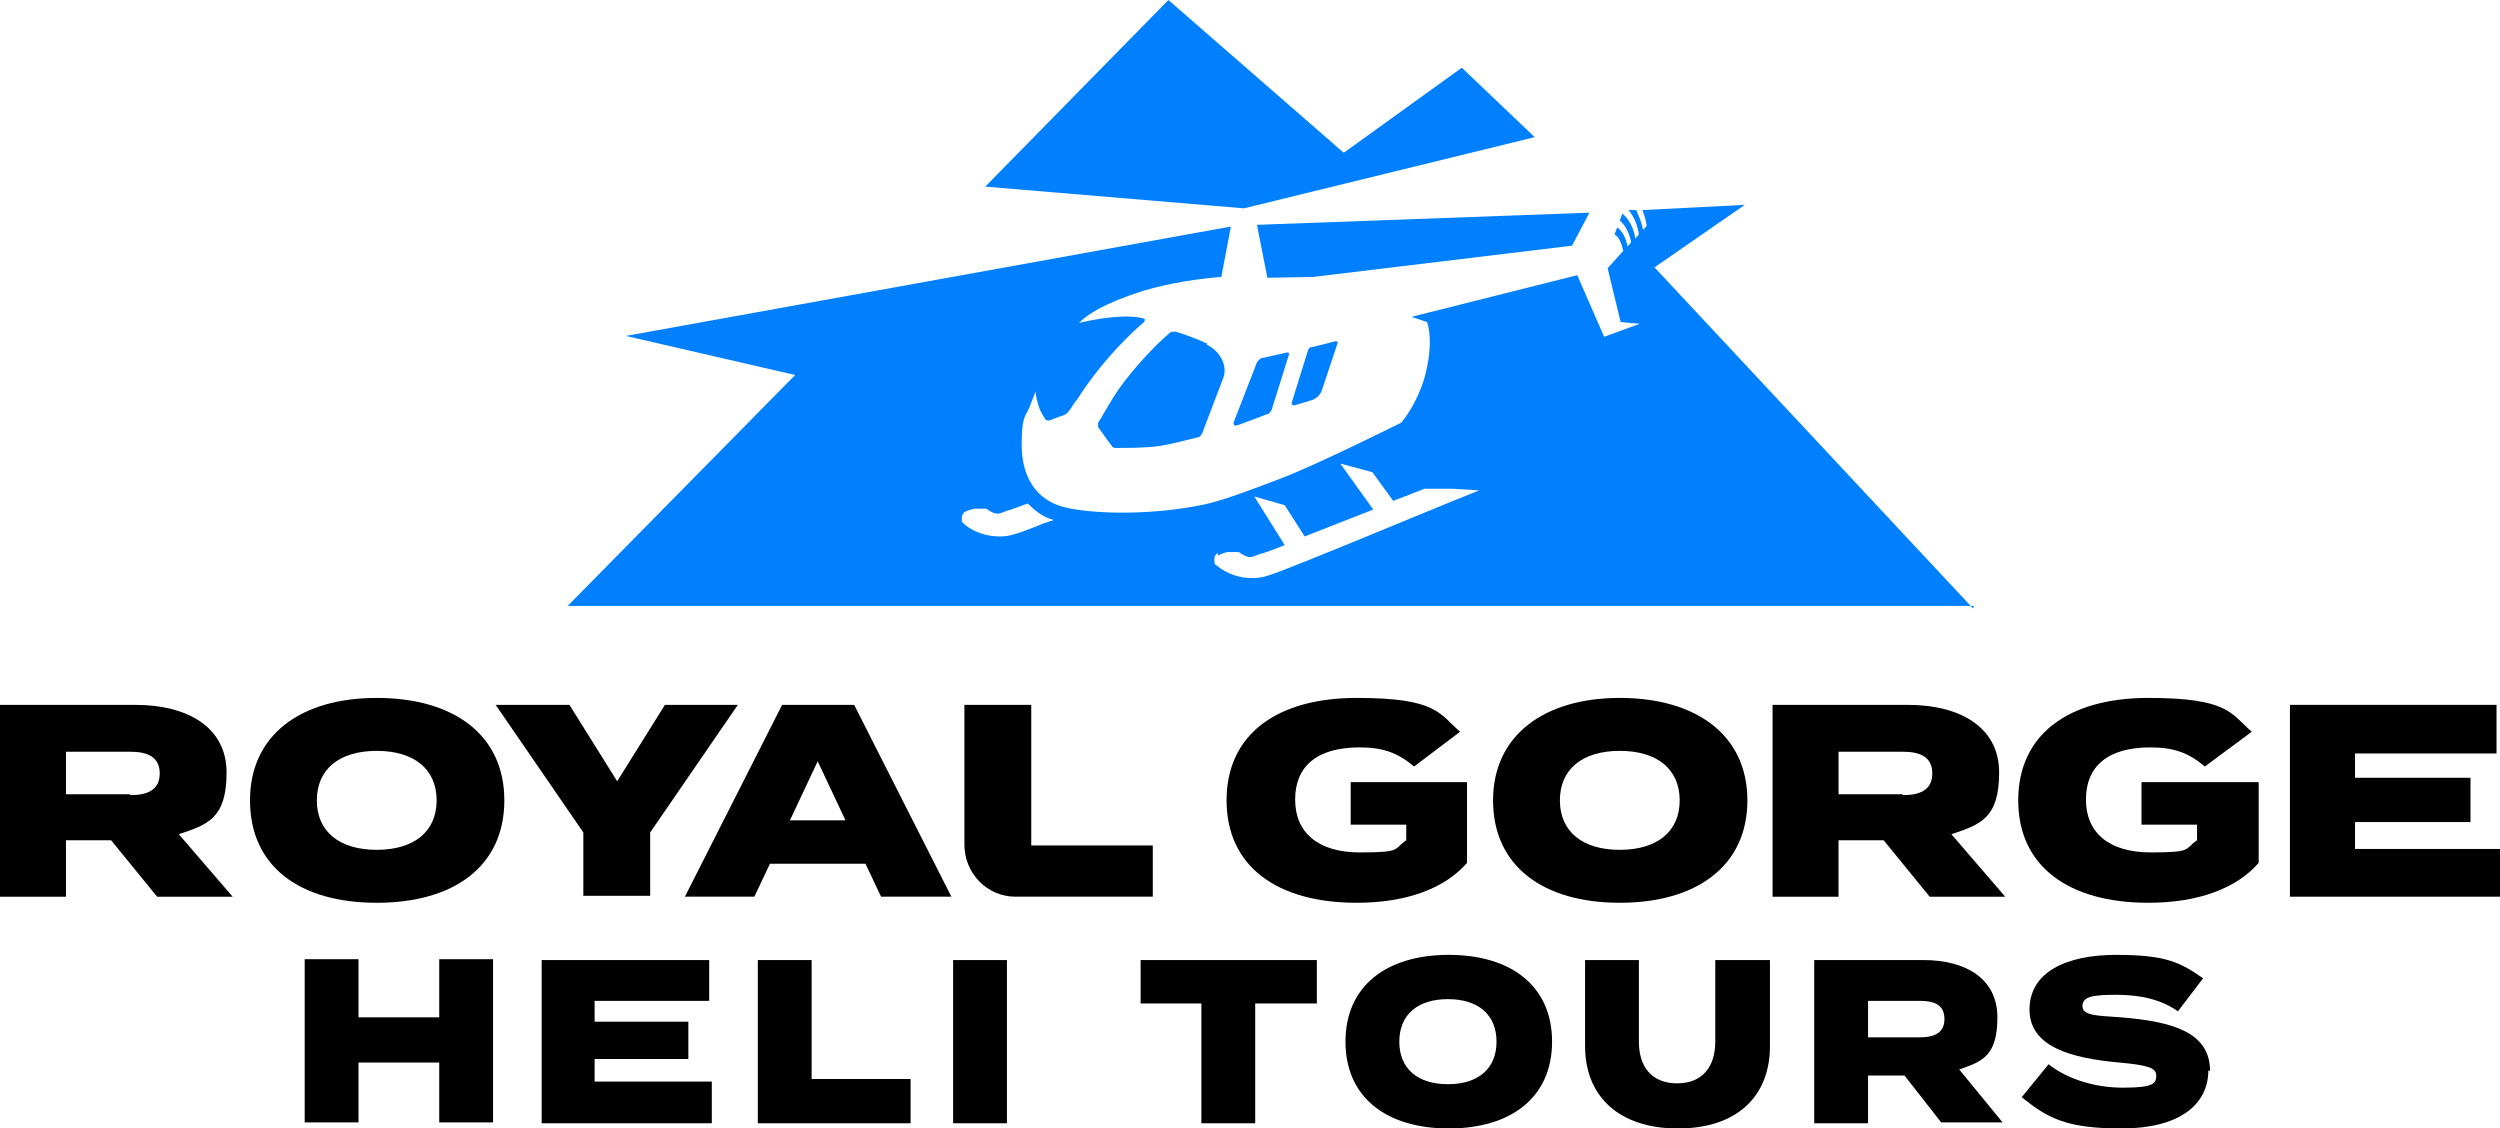
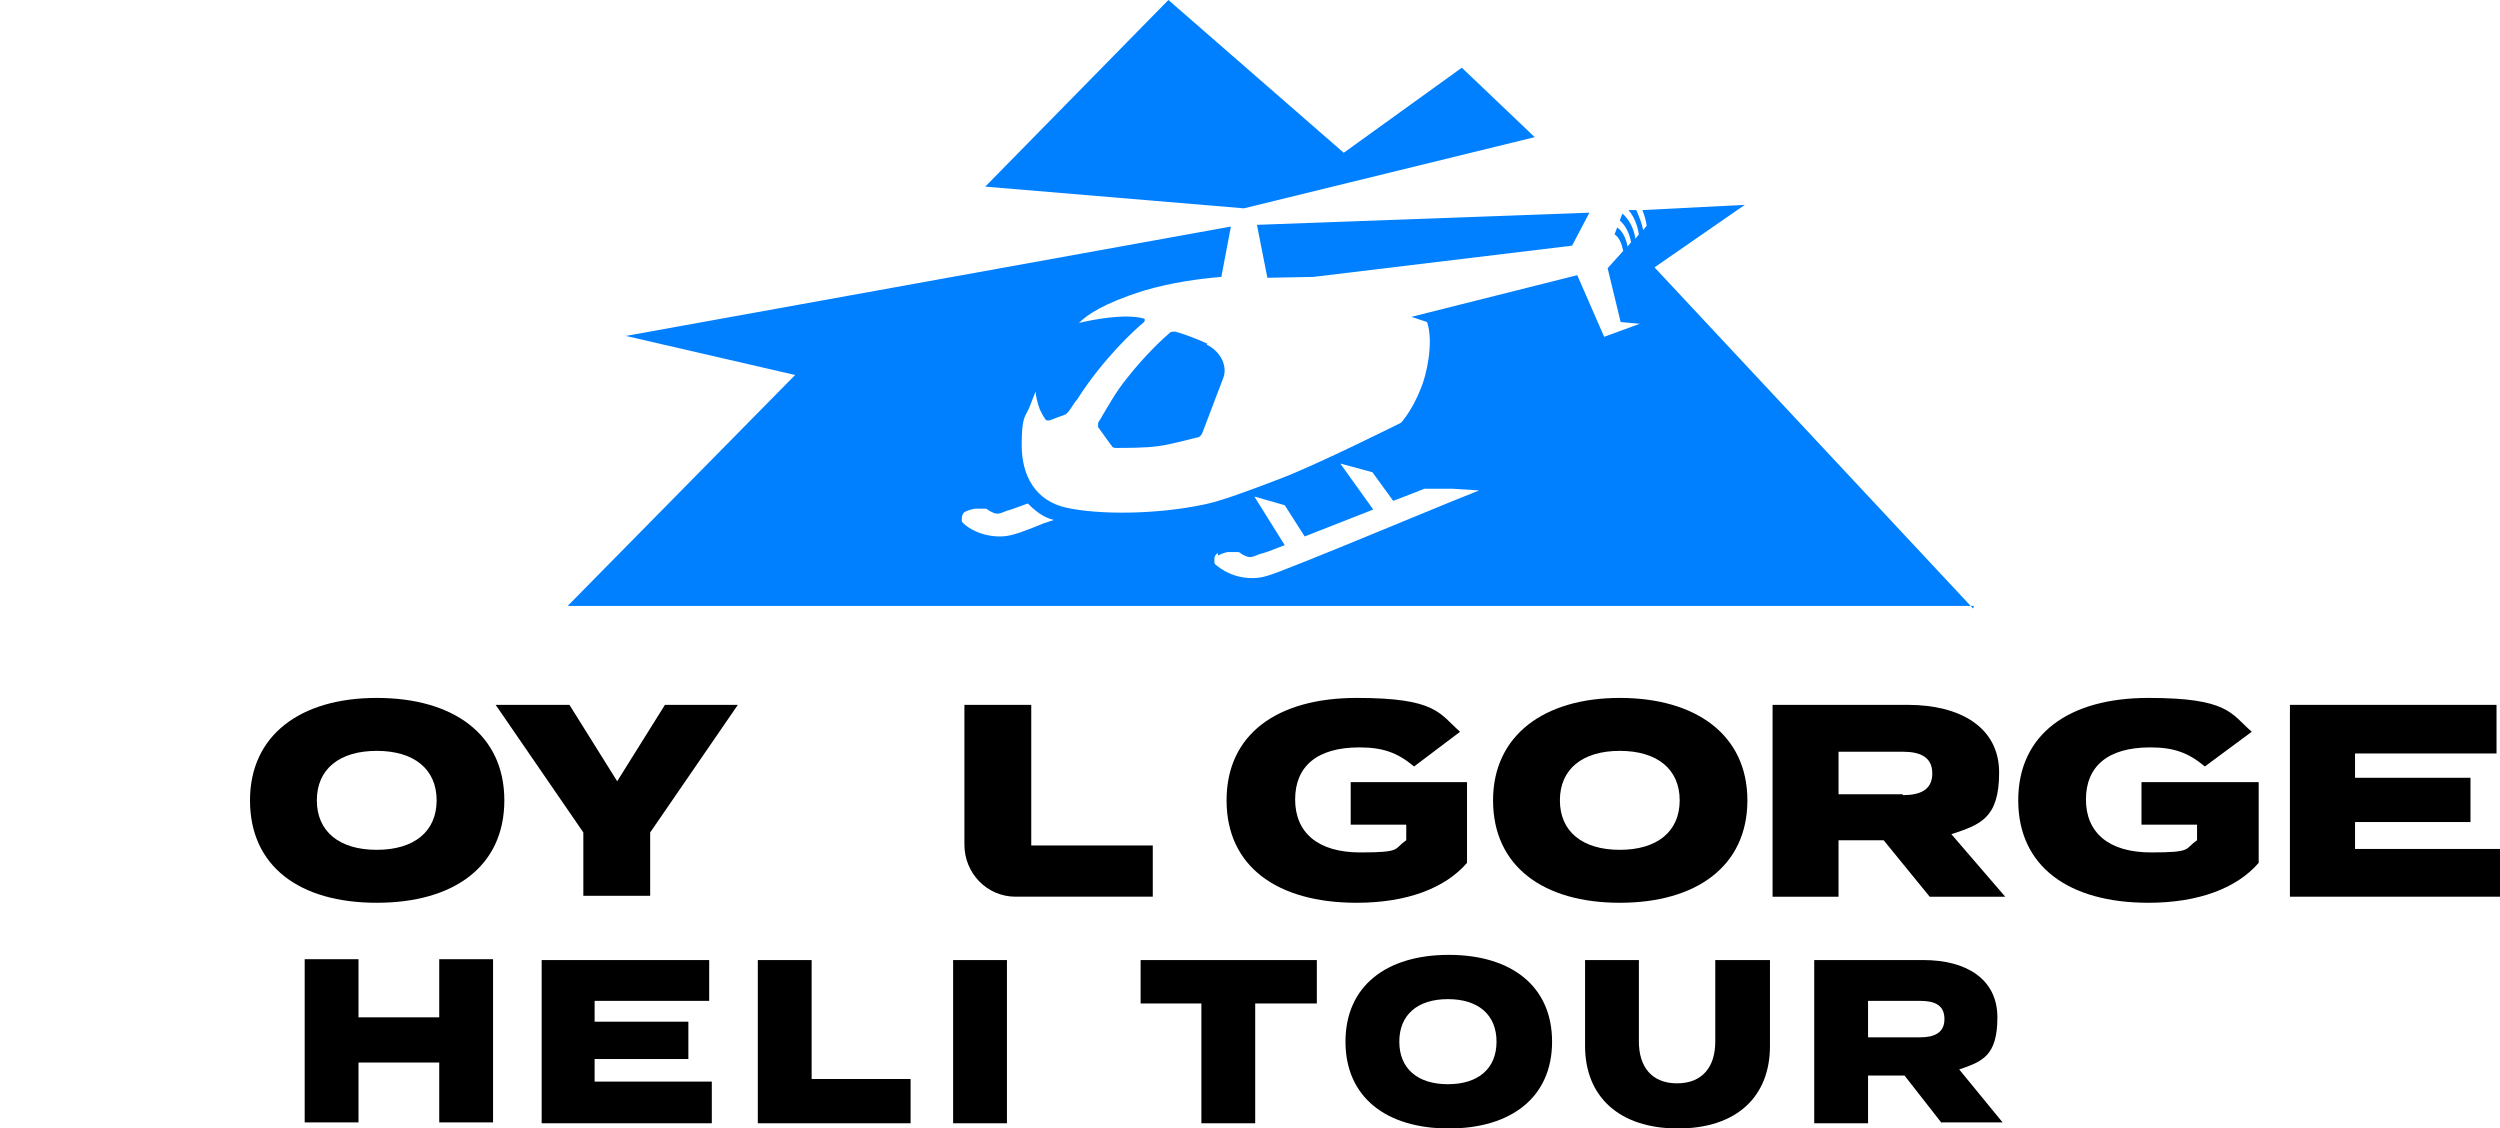
<svg xmlns="http://www.w3.org/2000/svg" id="Layer_1" version="1.1" viewBox="0 0 288 130">
  <defs>
    <style>
      .st0 {
        fill: #0080ff;
      }
    </style>
  </defs>
  <g>
-     <path d="M18.1,103.3l-5.3-6.5h-5.2v6.5H0v-22.1h15.6c5.9,0,10.5,2.5,10.5,7.8s-2.2,6-5.5,7.1l6.2,7.2h-8.7ZM15,91.6c2,0,3.4-.6,3.4-2.5s-1.4-2.5-3.4-2.5h-7.4v4.9h7.4Z" />
    <path d="M28.8,92.2c0-7.5,5.8-11.8,14.6-11.8s14.7,4.2,14.7,11.8-5.8,11.8-14.7,11.8-14.6-4.2-14.6-11.8ZM50.3,92.2c0-3.6-2.6-5.7-6.9-5.7s-6.9,2.1-6.9,5.7,2.6,5.7,6.9,5.7,6.9-2.1,6.9-5.7Z" />
    <path d="M65.6,81.2l5.5,8.8,5.5-8.8h8.4l-10.1,14.7v7.3h-7.7v-7.3l-10.1-14.7s8.5,0,8.5,0Z" />
-     <path d="M99.7,99.5h-11l-1.8,3.8h-8l11.2-22.1h8.3l11.2,22.1h-8.1l-1.8-3.8h0ZM97.4,94.5l-3.2-6.8-3.2,6.8h6.3Z" />
    <path d="M132.8,97.4v5.9h-15.8c-3.3,0-5.9-2.7-5.9-6v-16.1h7.7v16.2h14.1Z" />
    <path d="M169,99.4c-2.5,2.9-6.9,4.6-12.7,4.6-9.2,0-15-4.2-15-11.8s5.8-11.8,15-11.8,9.5,1.8,11.9,3.9l-5.3,4c-1.9-1.6-3.6-2.2-6.3-2.2-4.9,0-7.4,2.2-7.4,6s2.6,6.1,7.5,6.1,3.8-.4,5.3-1.4v-1.8h-6.4v-4.9h13.4v9.2h0Z" />
    <path d="M172,92.2c0-7.5,5.9-11.8,14.6-11.8s14.7,4.2,14.7,11.8-5.9,11.8-14.7,11.8-14.6-4.2-14.6-11.8h0ZM193.5,92.2c0-3.6-2.6-5.7-6.9-5.7s-6.9,2.1-6.9,5.7,2.6,5.7,6.9,5.7,6.9-2.1,6.9-5.7Z" />
    <path d="M222.3,103.3l-5.3-6.5h-5.2v6.5h-7.6v-22.1h15.6c5.9,0,10.5,2.5,10.5,7.8s-2.2,6-5.5,7.1l6.2,7.2h-8.7ZM219.2,91.6c2,0,3.4-.6,3.4-2.5s-1.4-2.5-3.4-2.5h-7.4v4.9h7.4Z" />
    <path d="M260.2,99.4c-2.5,2.9-6.9,4.6-12.7,4.6-9.2,0-15-4.2-15-11.8s5.8-11.8,15-11.8,9.5,1.8,11.9,3.9l-5.4,4c-1.9-1.6-3.6-2.2-6.3-2.2-4.9,0-7.4,2.2-7.4,6s2.6,6.1,7.5,6.1,3.8-.4,5.3-1.4v-1.8h-6.4v-4.9h13.5v9.2h0Z" />
    <path d="M288,97.7v5.6h-24.2v-22.1h23.8v5.6h-16.3v2.8h13.3v5.1h-13.3v3.1h16.7Z" />
  </g>
  <g>
    <path d="M56.8,110.6v18.7h-6.2v-6.9h-9.3v6.9h-6.2v-18.8h6.2v6.7h9.3v-6.7s6.2,0,6.2,0Z" />
    <path d="M82,124.7v4.7h-19.6v-18.8h19.3v4.7h-13.2v2.4h10.8v4.3h-10.8v2.6h13.5Z" />
    <path d="M104.9,124.4v5h-17.6v-18.8h6.2v13.7s11.4,0,11.4,0Z" />
    <path d="M109.8,129.4v-18.8h6.2v18.8h-6.2Z" />
    <path d="M151.6,115.6h-7v13.8h-6.2v-13.8h-7v-5h20.3v5Z" />
    <path d="M155,120c0-6.4,4.7-10,11.9-10s11.9,3.6,11.9,10-4.7,10-11.9,10-11.9-3.6-11.9-10ZM172.4,120c0-3.1-2.1-4.9-5.6-4.9s-5.6,1.8-5.6,4.9,2.1,4.9,5.6,4.9,5.6-1.8,5.6-4.9Z" />
    <path d="M203.9,110.6v9.9c0,5.8-3.8,9.5-10.6,9.5s-10.7-3.7-10.7-9.5v-9.9h6.2v9.4c0,2.8,1.4,4.8,4.4,4.8s4.4-2,4.4-4.8v-9.4h6.2,0Z" />
    <path d="M223.7,129.4l-4.3-5.5h-4.2v5.5h-6.2v-18.8h12.6c4.8,0,8.5,2.1,8.5,6.6s-1.8,5.1-4.4,6l5,6.1h-7.1,0ZM221.2,119.5c1.6,0,2.8-.5,2.8-2.1s-1.1-2.1-2.8-2.1h-6v4.2s6,0,6,0Z" />
-     <path d="M254.4,123.3c0,4-3.4,6.7-10,6.7s-8.6-1.3-11.5-3.6l3.1-3.8c2,1.6,5.1,2.7,8.6,2.7s3.8-.5,3.8-1.4-1-1.2-4.3-1.5c-5.5-.5-10.3-1.8-10.3-6.1s4.2-6.3,10-6.3,7.4.9,10,2.7l-2.9,3.8c-2-1.4-4.4-1.9-7.1-1.9s-3.9.2-3.9,1.3,1.6,1.1,4.5,1.3c5.9.5,10.2,1.7,10.2,6.2h0Z" />
  </g>
  <g>
    <g>
      <polygon class="st0" points="134.6 0 113.5 21.5 143.3 24 176.8 15.8 168.4 7.8 154.8 17.6 134.6 0" />
      <g>
-         <path class="st0" d="M151,40c-.1,0-.2.1-.3.3l-1.9,6.1c0,.2.1.3.3.3l2-.6c.6-.2,1-.6,1.2-1.2l1.8-5.4c0-.1,0-.2-.2-.2l-2.8.7h0Z" />
        <polygon class="st0" points="146 32 151.3 31.9 181.1 28.3 183.1 24.5 144.8 25.9 146 32" />
        <path class="st0" d="M139.1,39.6s0,0,0,0c-1.5-.7-3-1.2-3.7-1.4-.2,0-.4,0-.6.1-.7.6-2.8,2.5-5,5.3-1.3,1.6-2.2,3.3-2.7,4.1-.1.2-.4.7-.6,1,0,0,0,.4,0,.5.3.4,1.2,1.7,1.6,2.2,0,.1.2.2.4.2,1.5,0,3.4,0,4.9-.2s3.2-.7,4.5-1c.3,0,.5-.3.6-.5.9-2.4,2.4-6.3,2.4-6.3.6-1.5-.4-3.2-1.9-3.9h0Z" />
-         <path class="st0" d="M142.5,49c.9-.3,2.7-1,3.5-1.3.2,0,.4-.3.5-.5l2-6.4c0-.1,0-.2-.2-.2l-2.7.6c-.4,0-.8.4-.9.8l-2.6,6.7c0,.2.1.4.3.3h0Z" />
      </g>
    </g>
    <path class="st0" d="M227.3,70.1l-36.7-39.3,10.4-7.2-11.8.6c.2.5.4,1.1.5,1.8l-.4.5c-.2-.9-.5-1.6-.8-2.3h-.9c.6.7,1,1.6,1.2,2.8l-.4.5c-.2-1.3-.8-2.3-1.5-2.9l-.3.8c.6.5,1.1,1.4,1.3,2.5l-.4.5c-.2-1-.6-1.8-1.2-2.2l-.3.8c.5.3.8,1,1,1.9l-1.8,2,1.5,6.2,2.2.2-4.1,1.5-3.1-7.1-19.1,4.8,1.8.6c.8,2.4-.1,6.2-.7,7.6-1,2.6-2.3,4-2.3,4,0,0-9.6,4.8-13.8,6.4-3.9,1.5-6.9,2.6-8.8,3-5.6,1.2-12.2,1.2-15.9.4s-5.2-3.8-5.2-7.2.4-3.2.9-4.4h0l.7-1.8s0-.1,0,0c0,.4.2,1.3.5,2.1.2.4.4.8.7,1.2,0,0,.3.1.5,0,.5-.2,1.3-.5,1.6-.6.3-.1.4-.3.5-.4.4-.5.7-1.1,1-1.4,3-4.7,6.6-8,7.7-8.9.1-.1.1-.4,0-.4-2.2-.6-5.8.1-7.5.5.9-.9,2.7-2.2,7.4-3.7,3.4-1,6.6-1.4,9-1.6l1.1-5.8-69.7,12.6,19.5,4.5-26.2,26.6h162ZM140.3,64c.2-.1.6-.3,1.1-.4.5,0,.9,0,1.1,0,.2,0,.3,0,.5.2.9.5,1,.5,2.2,0,.2,0,1.3-.4,2.8-1l-3.5-5.6,3.5,1,2.3,3.6c2.5-1,5.4-2.1,7.9-3.1l-3.8-5.3,3.7,1,2.4,3.3c1.6-.6,3.1-1.2,3.6-1.4.2,0,.3,0,3.2,0l3.1.2-3,1.2c-3.2,1.3-19.5,8.1-21.3,8.6-.6.2-1.2.3-1.8.3-2.2,0-3.6-1-4.2-1.5,0,0-.2-.1-.2-.3,0-.1,0-.4,0-.4,0-.3.1-.5.4-.7h0ZM111.1,59c.2-.1.6-.3,1.2-.4.4,0,.8,0,1.1,0,.2,0,.3,0,.5.2.9.5,1,.5,2.2,0,.2,0,1.7-.6,2.3-.8.7.7,1.7,1.6,3,1.9l-1.2.4c-1.7.7-2.8,1.1-3.2,1.2-.6.2-1.2.3-1.8.3-2.2,0-3.7-1-4.2-1.5l-.2-.2v-.4c0-.3.1-.5.3-.7h0Z" />
  </g>
</svg>